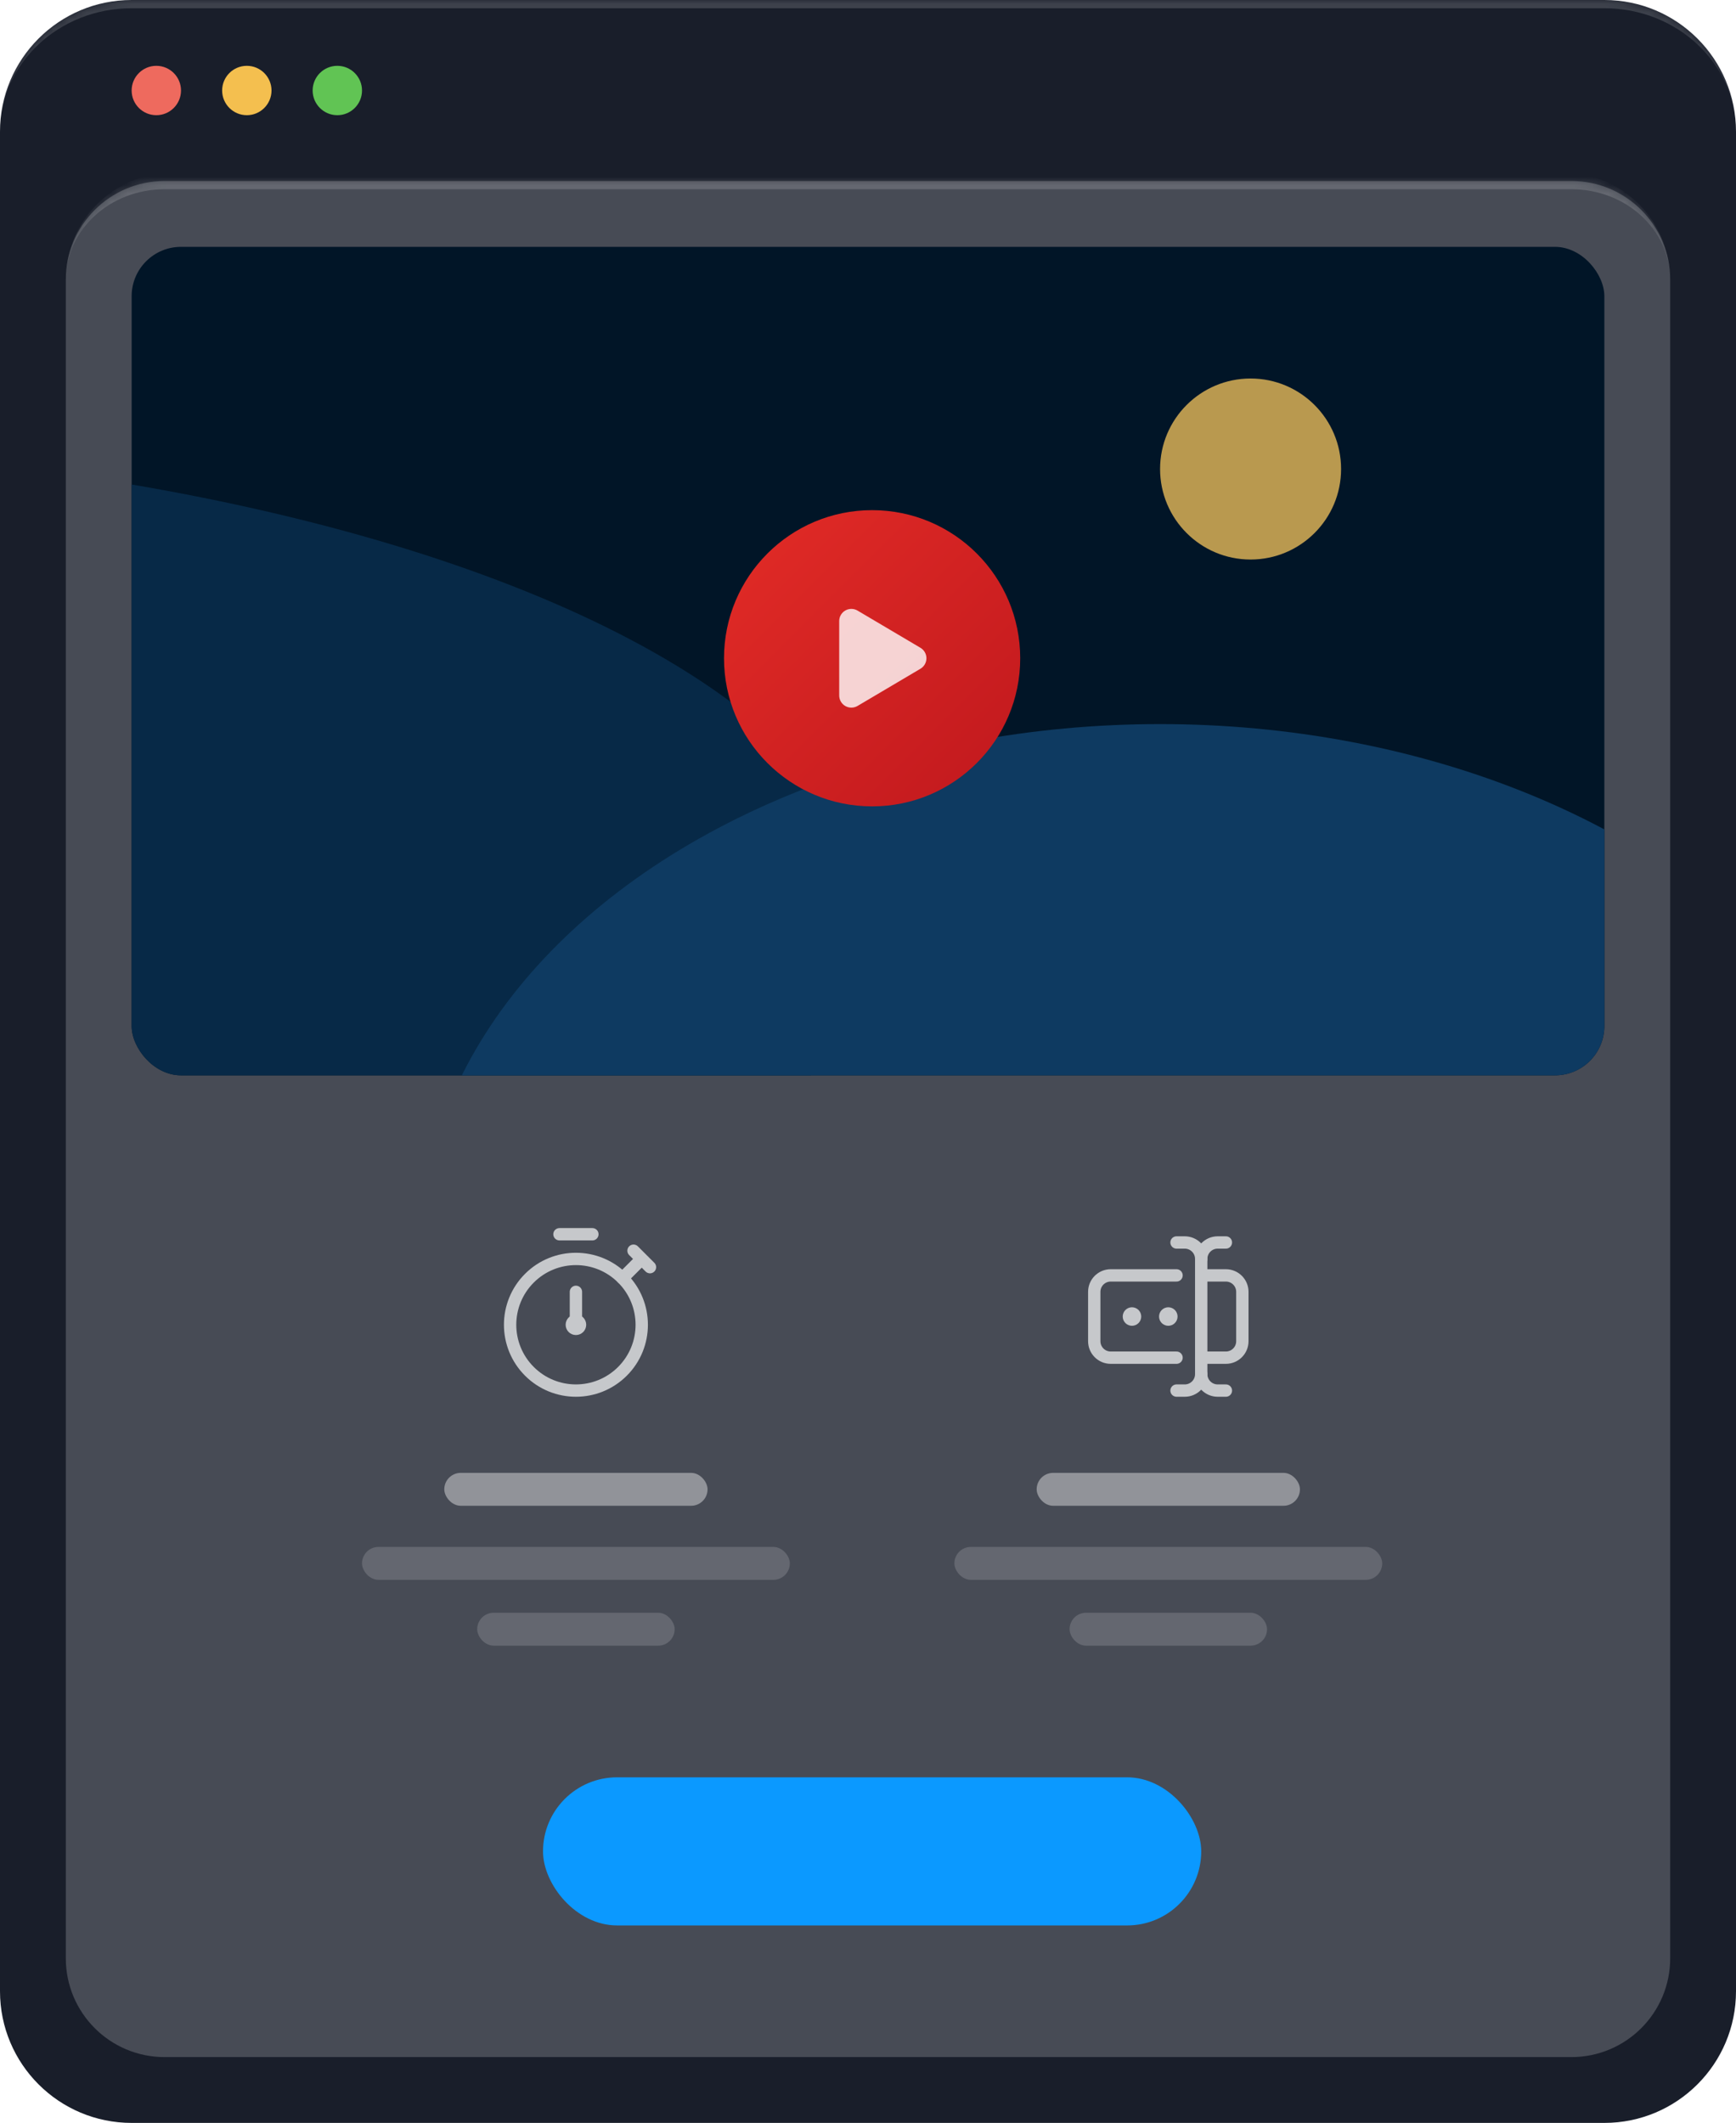
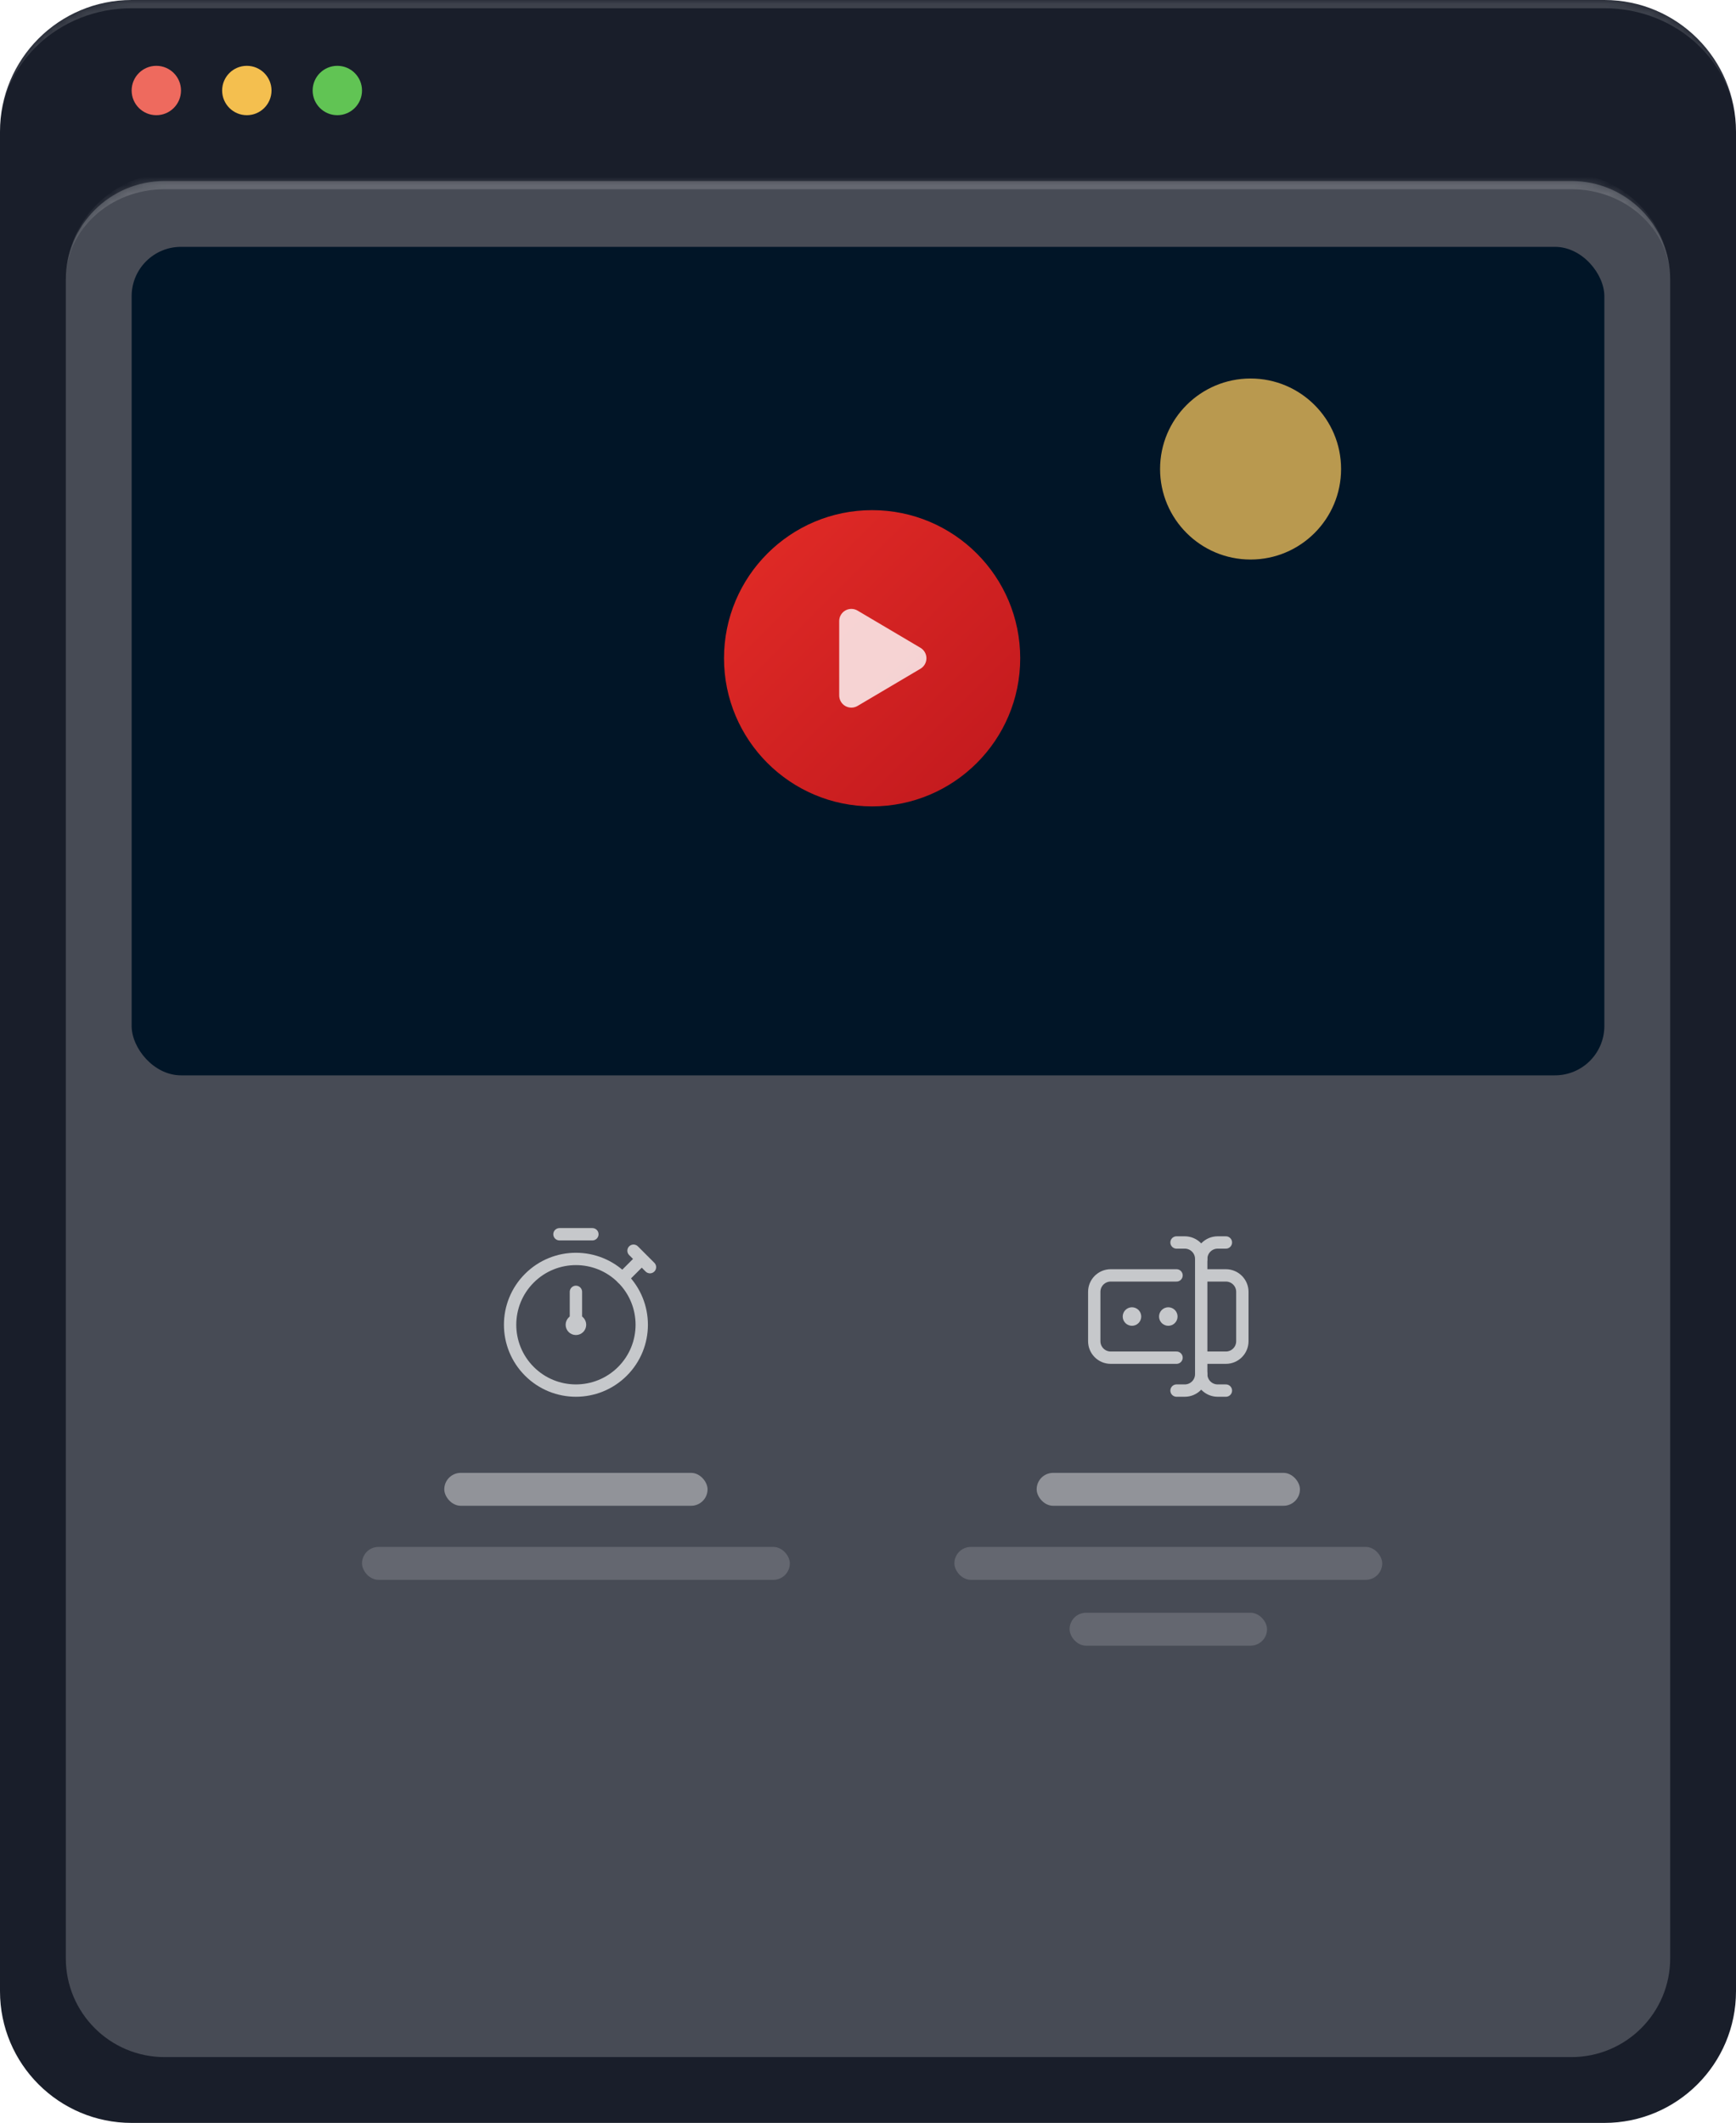
<svg xmlns="http://www.w3.org/2000/svg" width="211" height="258" viewBox="0 0 211 258" fill="none">
  <mask id="path-1-inside-1_427_396" fill="white">
    <path d="M0 16C0 7.163 7.163 0 16 0H195C203.837 0 211 7.163 211 16V242C211 250.837 203.837 258 195 258H16C7.163 258 0 250.837 0 242V16Z" />
  </mask>
  <path d="M0 16C0 7.163 7.163 0 16 0H195C203.837 0 211 7.163 211 16V242C211 250.837 203.837 258 195 258H16C7.163 258 0 250.837 0 242V16Z" fill="#191E2A" />
  <path d="M0 16C0 6.611 7.611 -1 17 -1H194C203.389 -1 211 6.611 211 16C211 7.716 203.837 1 195 1H16C7.163 1 0 7.716 0 16ZM211 258H0H211ZM0 258V0V258ZM211 0V258V0Z" fill="white" fill-opacity="0.16" mask="url(#path-1-inside-1_427_396)" />
  <mask id="path-3-inside-2_427_396" fill="white">
    <path d="M8 34C8 27.373 13.373 22 20 22H191C197.627 22 203 27.373 203 34V238C203 244.627 197.627 250 191 250H20C13.373 250 8 244.627 8 238V34Z" />
  </mask>
  <path d="M8 34C8 27.373 13.373 22 20 22H191C197.627 22 203 27.373 203 34V238C203 244.627 197.627 250 191 250H20C13.373 250 8 244.627 8 238V34Z" fill="white" fill-opacity="0.2" />
  <path d="M8 34C8 26.82 13.82 21 21 21H190C197.18 21 203 26.82 203 34C203 27.925 197.627 23 191 23H20C13.373 23 8 27.925 8 34ZM203 250H8H203ZM8 250V22V250ZM203 22V250V22Z" fill="white" fill-opacity="0.16" mask="url(#path-3-inside-2_427_396)" />
-   <rect x="66" y="216" width="80" height="18" rx="9" fill="#0B99FF" />
  <rect x="130" y="196" width="24" height="4" rx="2" fill="white" fill-opacity="0.16" />
  <rect x="116" y="188" width="52" height="4" rx="2" fill="white" fill-opacity="0.16" />
  <rect x="126" y="179" width="32" height="4" rx="2" fill="white" fill-opacity="0.4" />
  <path d="M137.849 159.735C137.995 159.881 137.995 160.119 137.849 160.265C137.703 160.411 137.465 160.411 137.319 160.265C137.173 160.119 137.173 159.881 137.319 159.735C137.465 159.588 137.702 159.588 137.849 159.735" stroke="#C6C8CB" stroke-width="1.5" stroke-linecap="round" stroke-linejoin="round" />
  <path d="M142.265 159.735C142.411 159.881 142.411 160.119 142.265 160.265C142.119 160.411 141.881 160.411 141.735 160.265C141.589 160.119 141.589 159.881 141.735 159.735C141.881 159.588 142.119 159.588 142.265 159.735" stroke="#C6C8CB" stroke-width="1.5" stroke-linecap="round" stroke-linejoin="round" />
  <path d="M143 151H144C145.105 151 146 151.895 146 153C146 151.895 146.895 151 148 151H149" stroke="#C6C8CB" stroke-width="1.5" stroke-linecap="round" stroke-linejoin="round" />
  <path d="M146 167V153" stroke="#C6C8CB" stroke-width="1.5" stroke-linecap="round" stroke-linejoin="round" />
  <path d="M149 169H148C146.895 169 146 168.105 146 167C146 168.105 145.105 169 144 169H143" stroke="#C6C8CB" stroke-width="1.5" stroke-linecap="round" stroke-linejoin="round" />
  <path d="M143 165H135C133.895 165 133 164.105 133 163V157C133 155.895 133.895 155 135 155H143" stroke="#C6C8CB" stroke-width="1.5" stroke-linecap="round" stroke-linejoin="round" />
  <path d="M146 165H149C150.105 165 151 164.105 151 163V157C151 155.895 150.105 155 149 155H146" stroke="#C6C8CB" stroke-width="1.5" stroke-linecap="round" stroke-linejoin="round" />
-   <rect x="58" y="196" width="24" height="4" rx="2" fill="white" fill-opacity="0.16" />
  <rect x="44" y="188" width="52" height="4" rx="2" fill="white" fill-opacity="0.16" />
  <rect x="54" y="179" width="32" height="4" rx="2" fill="white" fill-opacity="0.4" />
  <path d="M75.657 155.343C78.781 158.467 78.781 163.533 75.657 166.657C72.533 169.781 67.467 169.781 64.343 166.657C61.219 163.533 61.219 158.467 64.343 155.343C67.467 152.219 72.533 152.219 75.657 155.343" stroke="#C6C8CB" stroke-width="1.5" stroke-linecap="round" stroke-linejoin="round" />
  <path d="M70.5 160.998C70.5 160.722 70.276 160.499 70 160.5C69.724 160.501 69.5 160.725 69.5 161.001C69.5 161.277 69.723 161.5 69.999 161.5C70.275 161.5 70.499 161.276 70.5 160.999" stroke="#C6C8CB" stroke-width="1.5" stroke-linecap="round" stroke-linejoin="round" />
  <path d="M70 157V161" stroke="#C6C8CB" stroke-width="1.5" stroke-linecap="round" stroke-linejoin="round" />
  <path d="M68 150H72" stroke="#C6C8CB" stroke-width="1.5" stroke-linecap="round" stroke-linejoin="round" />
  <path d="M79 154L77 152L78 153L75.657 155.343" stroke="#C6C8CB" stroke-width="1.5" stroke-linecap="round" stroke-linejoin="round" />
  <g clip-path="url(#clip0_427_396)">
    <rect x="16" y="30" width="179" height="100.688" rx="6" fill="#011527" />
-     <ellipse cx="-44" cy="112.5" rx="150" ry="58.5" fill="#072947" />
-     <ellipse cx="141" cy="152" rx="90" ry="64" fill="#0E3A61" />
    <circle cx="152" cy="57" r="11" fill="#B9994F" />
    <g filter="url(#filter0_b_427_396)">
      <circle cx="106" cy="80" r="18" fill="url(#paint0_linear_427_396)" />
      <path fill-rule="evenodd" clip-rule="evenodd" d="M104.23 74.206L111.877 78.728C112.326 78.994 112.602 79.478 112.602 80C112.602 80.522 112.326 81.006 111.877 81.272L104.23 85.794C103.773 86.064 103.206 86.069 102.745 85.806C102.284 85.543 102 85.052 102 84.522V75.478C102 74.948 102.284 74.457 102.745 74.194C103.206 73.931 103.773 73.936 104.23 74.206Z" fill="white" fill-opacity="0.8" />
    </g>
  </g>
  <circle cx="19" cy="11" r="3" fill="#EE6A5E" />
  <circle cx="30" cy="11" r="3" fill="#F4BF4F" />
  <circle cx="41" cy="11" r="3" fill="#61C454" />
  <defs>
    <filter id="filter0_b_427_396" x="84" y="58" width="44" height="44" filterUnits="userSpaceOnUse" color-interpolation-filters="sRGB">
      <feFlood flood-opacity="0" result="BackgroundImageFix" />
      <feGaussianBlur in="BackgroundImageFix" stdDeviation="2" />
      <feComposite in2="SourceAlpha" operator="in" result="effect1_backgroundBlur_427_396" />
      <feBlend mode="normal" in="SourceGraphic" in2="effect1_backgroundBlur_427_396" result="shape" />
    </filter>
    <linearGradient id="paint0_linear_427_396" x1="88" y1="62" x2="124" y2="98" gradientUnits="userSpaceOnUse">
      <stop stop-color="#E32C27" />
      <stop offset="1" stop-color="#C0181D" />
    </linearGradient>
    <clipPath id="clip0_427_396">
      <rect x="16" y="30" width="179" height="100.688" rx="6" fill="white" />
    </clipPath>
  </defs>
</svg>